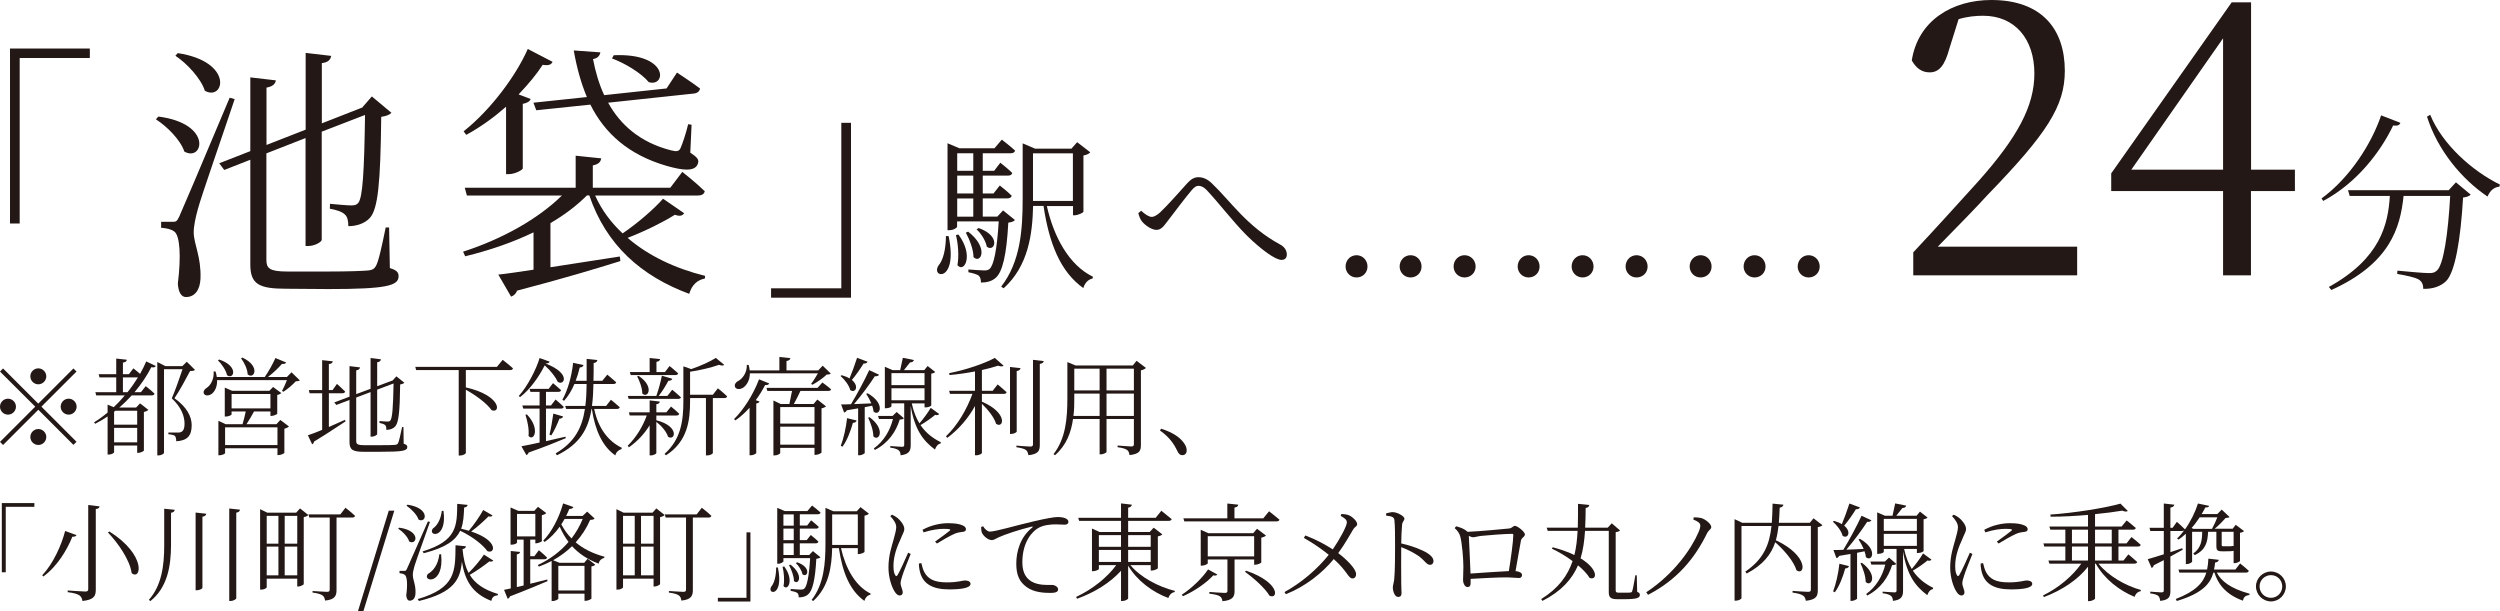
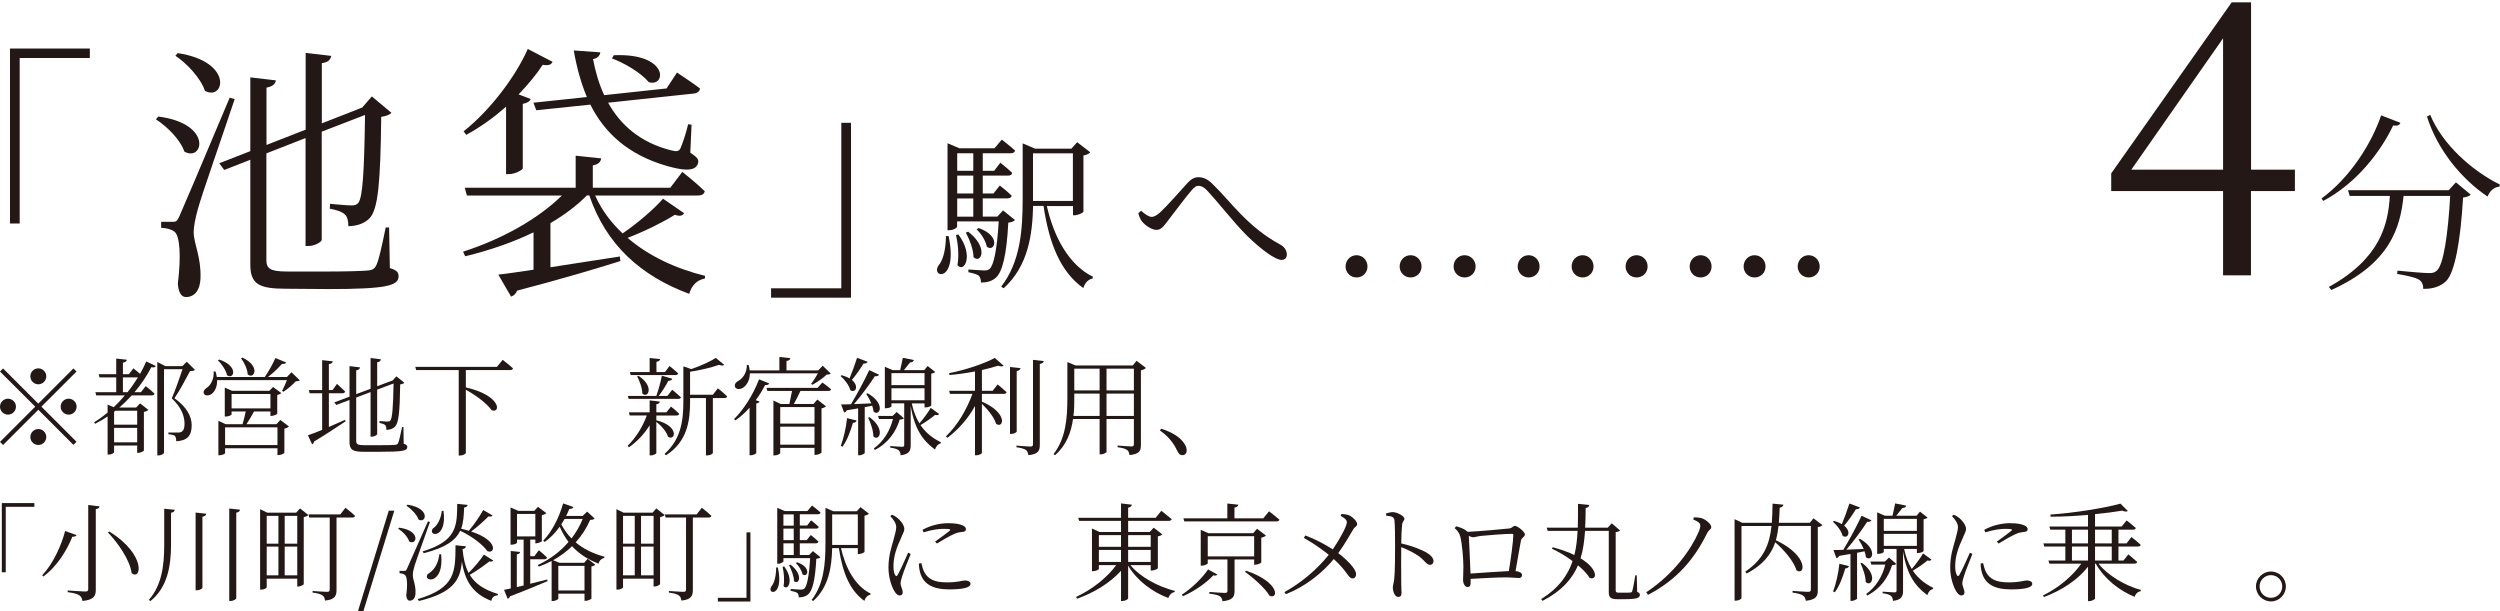
<svg xmlns="http://www.w3.org/2000/svg" id="Layer_2" data-name="Layer 2" viewBox="0 0 234.9 57.43">
  <defs>
    <style>
      .cls-1 {
        fill: #231815;
        stroke-width: 0px;
      }
    </style>
  </defs>
  <g id="_作業" data-name="作業">
    <g>
      <path class="cls-1" d="M3.6,37.92l3.3-3.3.29.29-3.3,3.3,3.3,3.3-.29.29-3.3-3.3-3.31,3.31-.29-.29,3.31-3.31L0,34.91l.29-.29,3.3,3.3ZM.75,38.96c-.41,0-.75-.34-.75-.75s.34-.75.75-.75.75.34.75.75-.34.75-.75.75ZM2.85,35.36c0-.41.34-.75.75-.75s.75.34.75.75-.34.75-.75.75-.75-.34-.75-.75ZM4.35,41.06c0,.41-.34.75-.75.75s-.75-.34-.75-.75.34-.75.75-.75.75.34.75.75ZM6.45,37.46c.41,0,.75.34.75.75s-.34.75-.75.75-.75-.34-.75-.75.34-.75.75-.75Z" />
      <path class="cls-1" d="M12.53,34.61s.34.26.63.52c.22-.39.42-.79.58-1.17l.9.43c-.07.12-.17.16-.42.11-.39.76-.92,1.57-1.58,2.35h.6l.45-.57s.52.4.83.71c-.03.11-.12.16-.26.16h-1.88c-.36.39-.75.78-1.17,1.14h1.58l.37-.39.78.61c-.06.07-.23.16-.42.2v3.63c-.01.06-.33.21-.53.21h-.1v-.69h-2.17v.63c0,.06-.2.22-.51.22h-.1v-3.58c-.37.25-.76.48-1.17.69l-.1-.14c.44-.27.87-.58,1.27-.92v-.74l.57.24c.38-.35.73-.73,1.05-1.11h-2.69l-.08-.3h1.96v-1.39h-1.57l-.08-.3h1.65v-1.47l1,.11c-.02.14-.12.24-.37.27v1.09h.56l.42-.55ZM10.84,38.59l-.12.1v1.21h2.17v-1.31h-2.05ZM12.89,41.56v-1.36h-2.17v1.36h2.17ZM11.98,36.85c.37-.45.69-.92.98-1.39h-1.41v1.39h.43ZM18.32,34.75c-.08.09-.22.11-.46.11-.35.67-1.02,1.91-1.47,2.56,1.18.83,1.62,1.73,1.62,2.53,0,.98-.39,1.45-1.45,1.51,0-.22-.05-.43-.13-.51-.09-.07-.34-.13-.61-.15v-.16h.94c.12,0,.18-.01.28-.06.2-.11.3-.34.3-.75,0-.76-.32-1.58-1.2-2.4.29-.65.73-1.9,1.01-2.74h-1.74v7.86c0,.06-.21.24-.54.24h-.09v-8.78l.75.39h1.6l.42-.41.77.76Z" />
      <path class="cls-1" d="M28.17,35.74c-.07.06-.19.08-.38.09-.28.31-.78.74-1.16.98l-.13-.08c.14-.26.33-.67.46-1.01h-6.56c.02.65-.24,1.09-.51,1.29-.25.18-.61.21-.73-.02-.09-.21.04-.41.25-.54.39-.24.73-.87.66-1.55h.18c.06.18.1.35.12.52h4.51c.36-.52.76-1.24,1-1.78l1.01.42c-.05.1-.19.16-.4.13-.32.38-.82.85-1.31,1.23h1.78l.43-.44.78.76ZM20.59,33.78c1.91.64,1.36,1.95.74,1.47-.09-.46-.51-1.06-.85-1.39l.11-.08ZM26.34,39.46l.81.61c-.07.08-.23.16-.43.21v2.26c0,.07-.34.22-.55.22h-.1v-.64h-4.92v.45c0,.07-.28.21-.54.21h-.09v-3.24l.69.32h1.58c.11-.37.23-.85.3-1.2h-1.33v.28c0,.06-.28.2-.55.2h-.09v-2.72l.69.3h3.5l.35-.36.77.57c-.06.07-.21.15-.38.18v1.76c0,.06-.34.21-.54.21h-.1v-.42h-1.54c-.2.37-.48.85-.71,1.2h2.81l.37-.4ZM26.07,41.82v-1.67h-4.92v1.67h4.92ZM21.76,38.37h3.65v-1.35h-3.65v1.35ZM22.78,33.6c1.76.83,1.08,2.11.49,1.57-.02-.5-.33-1.12-.62-1.5l.13-.07Z" />
      <path class="cls-1" d="M30.9,40.12c.48-.21.99-.44,1.51-.67l.06.14c-.7.45-1.68,1.13-2.95,1.89-.03.12-.1.22-.19.27l-.4-.85c.28-.09.76-.27,1.34-.51v-3.44h-1.18l-.07-.3h1.25v-2.81l1,.11c-.03.14-.11.23-.37.26v2.44h.35l.41-.58s.49.43.77.72c-.03.11-.12.16-.25.16h-1.28v3.17ZM37.93,41.69c.27.09.34.17.34.31,0,.36-.43.45-2.59.45h-1.52c-1,0-1.32-.19-1.32-.9v-3.97l-1.24.47-.19-.24,1.43-.54v-2.87l.99.12c-.02.13-.12.24-.36.28v2.23l1.35-.5v-2.89l.97.12c-.02.14-.1.24-.35.28v2.25l1.36-.51.09-.03.35-.39.75.6c-.07.08-.19.13-.39.16-.03,2.63-.15,3.61-.47,3.95-.21.23-.52.32-.83.32,0-.19,0-.36-.12-.46-.09-.08-.3-.15-.52-.19v-.18c.23.02.59.05.75.05.14,0,.2-.02.26-.09.19-.21.27-1.18.31-3.49l-1.54.58v4.17c0,.09-.27.25-.51.25h-.11v-4.19l-1.35.51v4.07c0,.3.11.41.74.41h1.49c.7,0,1.2-.01,1.42-.03.16-.02.22-.06.28-.15.09-.18.23-.78.38-1.52h.13l.02,1.56Z" />
      <path class="cls-1" d="M47.23,33.81s.6.46.97.8c-.03.11-.11.16-.26.16h-4.17v1.63c3.37.77,3.29,2.49,2.42,2.14-.45-.65-1.54-1.44-2.42-1.92v5.94c0,.07-.24.24-.57.24h-.1v-8.03h-4l-.08-.3h7.67l.54-.66Z" />
-       <path class="cls-1" d="M51.27,34.16c2.44.94,1.73,2.13,1.14,1.72-.19-.42-.64-1.03-1.23-1.55-.5,1-1.34,2.24-2.31,2.98l-.13-.1c.82-.9,1.65-2.51,1.96-3.57l.94.34c-.03.11-.12.17-.37.17h0ZM53.16,41.17c-.8.34-1.93.8-3.49,1.35-.03.12-.12.2-.21.24l-.47-.83c.37-.06.98-.19,1.71-.35v-3.19h-1.54l-.08-.29h1.62v-1.28h-.86l-.08-.28h1.79l.41-.54s.47.39.76.66c-.03.11-.12.16-.26.16h-1.16v1.28h.47l.43-.56s.48.4.77.7c-.03.1-.12.15-.26.15h-1.41v3.06c.57-.13,1.2-.27,1.83-.42l.03.14ZM49.51,38.94c1.29,1.36.64,2.59.15,2.02.07-.63-.11-1.45-.29-1.99l.14-.03ZM51.63,40.84c.13-.52.27-1.3.36-1.98l.92.27c-.04.12-.15.21-.35.21-.2.53-.48,1.14-.76,1.57l-.17-.07ZM55.83,38.42c.37,1.8,1.31,3.04,2.59,3.65l-.02.12c-.29.1-.52.29-.58.6-1.2-.82-1.91-2.35-2.21-4.37h-.03c-.3,1.88-1.09,3.31-3.25,4.36l-.12-.18c1.79-1.05,2.48-2.41,2.75-4.18h-1.77l-.08-.28h1.89c.08-.64.11-1.32.12-2.06h-1.15c-.26.62-.59,1.16-.97,1.58l-.16-.1c.49-.87.87-2.15,1.01-3.47l.98.21c-.04.12-.14.22-.36.23-.1.43-.23.85-.38,1.25h1.03c0-.65,0-1.33,0-2.06l1.01.11c-.03.15-.11.24-.35.28,0,.58,0,1.14-.02,1.67h.83l.47-.58s.51.42.84.72c-.03.11-.13.16-.27.16h-1.87c-.02.74-.05,1.42-.14,2.06h1.33l.45-.58s.52.41.83.7c-.02.11-.11.16-.25.16h-2.15Z" />
      <path class="cls-1" d="M61.68,39.49c2.2.56,1.76,1.98,1.09,1.55-.14-.48-.64-1.05-1.1-1.4v2.92c0,.08-.27.23-.5.23h-.13v-2.83c-.49.8-1.15,1.51-1.95,2.07l-.11-.15c.79-.78,1.41-1.79,1.79-2.84h-1.6l-.08-.3h1.95v-1.12l.95.11c0,.13-.1.22-.32.25v.76h.94l.44-.54s.48.39.77.68c-.03.11-.12.16-.26.16h-1.89v.46h0ZM59.07,37.48l-.08-.28h2.68c.2-.56.41-1.34.52-1.9l.98.29c-.04.12-.16.19-.37.19-.22.41-.55.97-.91,1.42h.82l.45-.58s.51.41.82.71c-.02.1-.12.15-.26.15h-4.65ZM59.18,34.96h1.86v-1.32l.98.1c-.02.13-.1.22-.34.26v.96h.8l.43-.57s.5.4.81.69c-.03.11-.12.16-.26.16h-4.2l-.08-.28ZM59.99,35.31c1.55,1.01.88,2.19.36,1.66,0-.51-.26-1.18-.48-1.6l.12-.06ZM67.46,36.49s.54.43.86.75c-.02.11-.12.16-.25.16h-1.09v5.17c0,.05-.22.22-.54.22h-.11v-5.39h-1.49v.3c0,1.8-.23,3.78-2.26,5.08l-.14-.13c1.52-1.35,1.77-3.07,1.77-4.95v-3.28l.74.26c.86-.29,1.8-.72,2.31-1.05l.79.65c-.09.09-.25.09-.49,0-.68.24-1.76.51-2.72.65v2.16h2.14l.48-.61Z" />
      <path class="cls-1" d="M72.28,36.03c-.05.1-.18.18-.39.15-.26.5-.55.98-.88,1.42l.36.13c-.03.09-.14.15-.31.18v4.66c-.01.05-.28.21-.51.21h-.12v-4.47c-.42.47-.88.88-1.33,1.19l-.13-.12c.86-.84,1.78-2.24,2.35-3.74l.96.39ZM70.46,35.08c-.01.7-.33,1.14-.64,1.35-.27.17-.64.18-.75-.06-.09-.22.04-.43.25-.55.46-.22.88-.83.85-1.53h.17c.05.18.09.35.1.51h2.79v-1.26l1.03.11c-.02.14-.12.24-.36.27v.88h2.98l.42-.44.76.74c-.07.07-.19.09-.39.1-.32.32-.91.72-1.33.95l-.13-.08c.2-.25.45-.66.64-.99h-6.39ZM77.27,35.94s.5.35.82.64c-.02.1-.12.15-.25.15h-2.63c-.18.38-.41.86-.62,1.23h1.85l.36-.42.81.64c-.07.07-.23.15-.42.19v4.14c0,.07-.34.23-.56.23h-.1v-.66h-3.22v.48c0,.07-.25.23-.53.23h-.11v-5.16l.69.33h.81c.08-.39.18-.87.25-1.23h-2.32l-.08-.29h4.8l.45-.5ZM73.31,38.25v1.55h3.22v-1.55h-3.22ZM76.53,41.78v-1.69h-3.22v1.69h3.22Z" />
      <path class="cls-1" d="M81.52,33.99c-.05.11-.17.18-.38.17-.33.53-.73,1.11-1.1,1.54.72.59.33,1.29-.15.95-.11-.45-.54-1-.91-1.32l.1-.08c.31.09.55.19.74.31.23-.54.5-1.29.71-1.94l.99.37ZM79,41.89c.26-.68.49-1.67.59-2.6l.9.22c-.04.13-.15.22-.35.22-.23.82-.56,1.68-.98,2.24l-.16-.08ZM81.52,36.95c1.74.99,1.13,2.23.56,1.72-.02-.17-.06-.36-.13-.55-.21.04-.44.09-.7.14v4.32s-.22.2-.53.2h-.09v-4.41c-.32.06-.68.12-1.06.18-.07.13-.16.19-.26.21l-.28-.76c.22,0,.54,0,.93-.02.58-.96,1.28-2.26,1.71-3.2l.93.43c-.06.1-.2.17-.4.14-.47.73-1.24,1.78-1.96,2.62.49-.02,1.05-.04,1.63-.07-.14-.33-.32-.65-.48-.89l.13-.06ZM81.7,39.2c1.55,1.13.9,2.34.36,1.8,0-.55-.26-1.28-.49-1.75l.13-.05ZM84.93,39.3c-.08.09-.17.11-.39.12-.35,1.13-1.06,2.2-2.34,2.86l-.09-.15c.94-.67,1.53-1.7,1.79-2.76h-1.31l-.09-.29h1.37l.38-.37.68.59ZM88.24,38.9c-.04.08-.18.15-.37.08-.31.26-.86.66-1.38.96.53.78,1.2,1.26,1.91,1.61l-.02.12c-.25.05-.43.26-.53.57-1.15-.85-1.92-1.93-2.28-4.1v3.67c0,.51-.11.87-.95.97,0-.19-.06-.37-.18-.47-.14-.11-.38-.2-.79-.25v-.15s.92.07,1.11.07c.16,0,.2-.05.2-.19v-3.89h-1.2v.27c0,.06-.21.19-.53.19h-.09v-3.9l.73.32h.71c.08-.34.18-.82.25-1.16l1.04.21c-.04.14-.16.22-.36.22-.16.21-.39.49-.58.73h1.91l.32-.39.71.56c-.06.07-.16.12-.37.16v2.98c0,.05-.23.19-.53.19h-.1v-.38h-1.2c.16.76.41,1.38.72,1.88.39-.45.85-1.09,1.06-1.46l.79.58ZM83.76,35.06v1.13h3.11v-1.13h-3.11ZM86.87,37.61v-1.13h-3.11v1.13h3.11Z" />
      <path class="cls-1" d="M93.74,36.12s.52.43.84.73c-.03.11-.12.16-.26.16h-2.06v.73c2.5,1.07,2.03,2.58,1.33,2.08-.17-.61-.8-1.37-1.33-1.88v4.62c0,.06-.23.22-.54.22h-.11v-4.63c-.64,1.16-1.52,2.18-2.6,2.99l-.13-.14c1.1-1.05,1.97-2.55,2.49-3.99h-2.11l-.08-.29h2.43v-1.82c-.77.15-1.6.27-2.39.34l-.04-.18c1.54-.29,3.37-.92,4.29-1.43l.83.73c-.09.09-.28.09-.52,0-.42.14-.95.28-1.52.41v1.95h1.01l.47-.6ZM95.53,40.54c0,.09-.27.23-.51.23h-.12v-6.29l.99.11c-.03.14-.12.24-.36.27v5.68ZM98.07,33.93c-.03.14-.13.23-.37.26v7.6c0,.55-.12.88-1.07.98-.04-.21-.1-.38-.22-.48-.17-.12-.44-.2-.91-.27v-.15s1.09.09,1.3.09.26-.07.26-.23v-7.92l1.01.12Z" />
      <path class="cls-1" d="M107.67,34.57c-.07.09-.25.18-.47.23v6.99c0,.54-.1.87-1.07.97-.03-.21-.09-.39-.23-.48-.15-.11-.42-.2-.89-.26v-.16s1.07.09,1.29.09c.19,0,.24-.07.24-.23v-2.35h-2.57v3.11s-.21.21-.55.21h-.1v-3.32h-2.5c-.17,1.24-.62,2.47-1.69,3.4l-.14-.1c1.15-1.48,1.3-3.36,1.3-5.27v-3.38l.77.32h5.38l.35-.44.88.67ZM103.32,39.08v-2.1h-2.38v.41c0,.54,0,1.11-.08,1.69h2.46ZM100.94,34.64v2.04h2.38v-2.04h-2.38ZM103.97,34.64v2.04h2.57v-2.04h-2.57ZM106.54,39.08v-2.1h-2.57v2.1h2.57Z" />
      <path class="cls-1" d="M109.1,40.28c1.2.38,1.83.89,2.16,1.37.18.26.24.45.24.67,0,.29-.17.45-.41.45-.21,0-.34-.12-.48-.42-.32-.66-.73-1.27-1.62-1.9l.11-.17Z" />
      <path class="cls-1" d="M.17,47.27h3.06v.35H.54v6.15H.17v-6.5Z" />
      <path class="cls-1" d="M7.19,50.28c-.05.1-.14.16-.39.15-.48,1.19-1.39,2.76-2.73,3.74l-.1-.12c1.05-1.12,1.82-2.87,2.15-4.16l1.07.39ZM9.36,47.58c-.03.14-.12.23-.36.25v7.57c0,.58-.14.95-1.25,1.07-.04-.24-.12-.41-.29-.53-.19-.13-.52-.23-1.1-.3v-.16s1.38.1,1.65.1c.21,0,.28-.06.28-.24v-7.89l1.07.13ZM12.37,53.85c-.17-1.25-1.29-2.84-2.23-3.82l.14-.09c3.52,2.22,2.98,4.64,2.09,3.91Z" />
      <path class="cls-1" d="M16.42,47.9c-.03.14-.1.24-.35.28v3.08c-.01,1.94-.34,3.94-1.94,5.22l-.14-.12c1.2-1.35,1.44-3.22,1.44-5.1v-3.46l.99.1ZM19.38,48.27c-.02.14-.1.24-.36.28v6.68c0,.08-.27.23-.52.23h-.12v-7.3l1,.11ZM22.55,47.89c-.03.14-.1.24-.35.28v8.04c0,.09-.28.26-.53.26h-.13v-8.69l1.01.11Z" />
      <path class="cls-1" d="M28.19,47.77l.78.62c-.06.08-.23.16-.43.2v6.29c0,.06-.31.23-.52.23h-.09v-.74h-2.87v.8c0,.08-.22.23-.5.23h-.12v-7.56l.67.33h2.72l.36-.4ZM25.06,48.47v2.61h1.1v-2.61h-1.1ZM25.06,54.06h1.1v-2.7h-1.1v2.7ZM26.75,48.47v2.61h1.18v-2.61h-1.18ZM27.93,54.06v-2.7h-1.18v2.7h1.18ZM32.46,47.71s.57.43.9.76c-.03.11-.13.16-.26.16h-1.48v6.79c0,.53-.12.92-1.08,1.01-.02-.2-.09-.38-.23-.48-.17-.12-.44-.21-.94-.27v-.15s1.13.08,1.35.08c.2,0,.26-.06.26-.22v-6.76h-1.92l-.07-.3h2.99l.48-.62Z" />
      <path class="cls-1" d="M36.53,47.98h.52l-2.91,9.46h-.51l2.9-9.46Z" />
      <path class="cls-1" d="M37.51,49.58c2.07.28,1.66,1.7.94,1.3-.13-.44-.62-.94-1.04-1.21l.1-.09ZM40.4,49.04c-.44,1.27-1.31,3.65-1.45,4.13-.09.32-.17.62-.16.88,0,.43.29.9.25,1.71-.02.42-.21.68-.55.68-.17,0-.29-.18-.32-.49.14-1.02.09-1.8-.14-1.94-.13-.1-.28-.13-.49-.15v-.22h.44c.13,0,.16,0,.26-.2q.17-.36,1.97-4.45l.19.05ZM38.29,47.42c2.17.32,1.77,1.8,1.04,1.4-.15-.46-.7-1.01-1.14-1.31l.1-.09ZM46.35,52.67c-.07.09-.16.12-.37.08-.44.35-1.17.88-1.84,1.26.48.8,1.29,1.39,2.65,1.8l-.02.12c-.33.04-.54.16-.6.53-1.85-.71-2.5-1.99-2.77-3.69-.15,1.67-.75,2.91-4.04,3.7l-.11-.18c3.59-1.05,3.53-2.63,3.55-5.06l.98.1c-.02.13-.1.23-.32.26.08.87.24,1.62.57,2.24.53-.52,1.13-1.24,1.44-1.72l.88.56ZM39.71,51.81c3.25-.99,3.23-2.43,3.25-4.47l.98.1c-.02.12-.11.22-.33.25-.03.73-.06,1.39-.28,1.99.26.06.5.12.72.19.49-.57,1.07-1.42,1.35-1.95l.88.51c-.07.1-.16.14-.38.09-.39.39-1.02.98-1.63,1.42,2.63.86,2.24,2.17,1.52,1.84-.36-.52-1.3-1.32-2.55-1.91-.41.87-1.32,1.58-3.43,2.11l-.1-.17ZM41.45,52.09c.31,2.93-1.81,2.58-1.25,1.84.5-.27.97-.87,1.08-1.85h.17ZM41.67,48c.37,2.7-1.53,2.4-1,1.66.4-.26.75-.85.84-1.66h.16Z" />
      <path class="cls-1" d="M49.82,54.85c.5-.12,1.04-.26,1.59-.4l.04.15c-.85.36-2,.85-3.53,1.43-.03.11-.13.2-.22.23l-.34-.84c.16-.03.37-.07.63-.13v-3.52l.88.09c-.02.11-.11.2-.31.23v3.07l.64-.15v-4.31h-.62v.28c0,.05-.2.2-.51.2h-.1v-3.5l.73.32h1.5l.35-.38.78.59c-.07.08-.23.16-.42.2v2.46s-.32.18-.52.18h-.09v-.35h-.48v1.56h.39l.42-.56s.48.39.77.69c-.03.11-.12.16-.26.16h-1.32v2.3ZM48.58,50.4h1.72v-2.11h-1.72v2.11ZM55.87,48.72c-.08.09-.18.12-.42.13-.33.76-.78,1.47-1.36,2.11.7.59,1.59,1.05,2.71,1.35l-.03.11c-.25.07-.46.23-.52.54-1.08-.41-1.88-.96-2.5-1.64-.5.49-1.1.94-1.78,1.32l.6.24h2.32l.32-.38.72.56c-.07.07-.15.13-.36.16v3.03s-.25.2-.55.2h-.1v-.67h-2.46v.49s-.2.2-.53.2h-.1v-3.76c-.37.2-.77.37-1.2.53l-.1-.15c1.16-.54,2.14-1.29,2.89-2.17-.33-.43-.6-.91-.83-1.43-.42.58-.89,1.07-1.41,1.43l-.14-.12c.76-.78,1.47-2.08,1.87-3.5l.97.34c-.05.11-.17.19-.39.18-.09.23-.19.45-.3.66h1.55l.43-.41.7.65ZM52.46,53.17v2.31h2.46v-2.31h-2.46ZM53.05,48.76c-.1.18-.21.35-.31.51.26.48.57.93.96,1.32.44-.57.79-1.19,1.05-1.83h-1.7Z" />
      <path class="cls-1" d="M61.67,47.77l.78.62c-.06.08-.23.16-.43.2v6.29c0,.06-.31.23-.52.23h-.09v-.74h-2.87v.8c0,.08-.22.23-.5.23h-.12v-7.56l.67.33h2.72l.36-.4ZM58.54,48.47v2.61h1.1v-2.61h-1.1ZM58.54,54.06h1.1v-2.7h-1.1v2.7ZM60.23,48.47v2.61h1.18v-2.61h-1.18ZM61.41,54.06v-2.7h-1.18v2.7h1.18ZM65.94,47.71s.57.43.9.76c-.03.11-.13.16-.26.16h-1.48v6.79c0,.53-.12.92-1.08,1.01-.02-.2-.09-.38-.23-.48-.17-.12-.44-.21-.94-.27v-.15s1.13.08,1.35.08c.2,0,.26-.06.26-.22v-6.76h-1.92l-.07-.3h2.99l.48-.62Z" />
      <path class="cls-1" d="M70.51,56.52h-3.06v-.35h2.69v-6.15h.37v6.5Z" />
      <path class="cls-1" d="M73.09,53.32c.6,2.84-1.1,2.54-.61,1.78.28-.33.44-.97.45-1.78h.16ZM77.09,52.36c-.07.08-.19.12-.39.15-.1,1.97-.36,2.99-.76,3.33-.23.21-.55.29-.89.29,0-.16-.03-.32-.13-.41-.1-.09-.37-.16-.63-.21v-.17c.3.02.77.06.95.06.16,0,.24-.02.33-.09.25-.22.45-1.15.55-2.87h-2.51v.32s-.19.21-.49.21h-.09v-5.25l.71.3h2.12l.44-.52s.49.37.8.66c-.03.11-.12.16-.26.16h-1.69v1.06h.69l.37-.49s.46.36.72.62c-.02.11-.12.16-.25.16h-1.53v1.08h.65l.38-.48s.45.35.72.62c-.03.11-.12.16-.25.16h-1.5v1.1h.88l.35-.37.71.58ZM73.68,53.22c.96,1.28.35,2.35-.06,1.85.11-.58.03-1.33-.09-1.81l.15-.04ZM73.61,48.33v1.06h.97v-1.06h-.97ZM74.58,49.67h-.97v1.08h.97v-1.08ZM73.61,52.15h.97v-1.1h-.97v1.1ZM74.27,53.05c1.28.98.77,1.98.33,1.54,0-.46-.25-1.09-.46-1.48l.13-.06ZM74.9,52.83c1.4.49.97,1.5.5,1.13-.06-.35-.35-.8-.62-1.05l.12-.08ZM79.02,51.5c.42,1.86,1.34,3.57,2.78,4.27l-.02.11c-.25.05-.47.25-.56.58-1.39-.99-2.06-2.69-2.4-4.96h-.63c-.04,1.7-.29,3.63-1.78,4.97l-.15-.1c1.16-1.5,1.3-3.41,1.3-5.32v-3.33l.75.32h2.19l.35-.39.79.61c-.05.08-.22.16-.41.19v3.4c0,.06-.34.21-.54.21h-.09v-.56h-1.58ZM78.19,51.2h2.41v-2.87h-2.41v2.87Z" />
      <path class="cls-1" d="M85.57,52.05c-.21.52-.67,1.65-.78,2.03-.1.31-.17.54-.17.72,0,.29.2.61.2.85,0,.19-.1.3-.29.3-.18,0-.34-.16-.47-.37-.27-.41-.58-1.31-.58-2.24,0-1.19.32-2.04.48-2.64.12-.48.24-.83.25-1.16,0-.36-.23-.69-.56-1.05l.16-.13c.2.09.34.17.51.3.21.17.65.63.65,1.05,0,.23-.14.41-.38,1.01-.26.56-.64,1.46-.64,2.45,0,.53.08.73.16.86.06.12.13.14.22.01.22-.35.78-1.6,1-2.11l.24.12ZM86.57,52.91c.06.24.15.62.29.87.34.59.87.94,2.1.94,1.08,0,1.46-.18,1.7-.18.27,0,.53.09.53.32,0,.4-.93.52-2.01.52-1.56,0-2.41-.52-2.71-1.54-.09-.3-.13-.62-.13-.89l.23-.04ZM86.68,49.78c.8-.44,1.69-.62,2.39-.62s1.07.07,1.39.21c.21.09.3.23.3.35,0,.13-.06.22-.27.25-.24.03-.49.05-.82.19-.44.2-1.15.6-1.64.91l-.17-.18c.45-.32,1.16-.84,1.37-1.02.12-.11.11-.18-.55-.18-.41,0-1.06.06-1.9.33l-.1-.24Z" />
-       <path class="cls-1" d="M92.38,49.45c.14.26.41.5.63.5.52,0,2.45-.58,4.1-.96,1.15-.27,1.93-.41,2.27-.41.26,0,.55.04.71.11.22.1.3.21.3.35s-.12.26-.34.26c-.19,0-.49-.03-.86-.03-.48,0-1.18.06-1.68.37-.45.27-1.45,1.2-1.45,3.2,0,1.09.45,1.54.85,1.79.65.39,1.53.33,1.94.33.24,0,.57.17.57.42s-.27.33-.72.33c-.58,0-1.57-.04-2.25-.56-.63-.46-.96-1.06-.96-2.19s.37-2.5,1.5-3.39c.07-.06.06-.12-.05-.09-1.12.27-2.54.74-3.14,1.02-.2.09-.4.25-.61.25-.37,0-.87-.44-.96-.78-.04-.16-.03-.31-.04-.46l.19-.06Z" />
      <path class="cls-1" d="M106.21,53.1c.93,1.13,2.64,2.04,4.18,2.42l-.02.11c-.27.04-.5.26-.59.56-1.51-.56-2.95-1.64-3.78-3.04v3.07c0,.09-.28.25-.54.25h-.13v-2.84c-1.01,1.12-2.47,2.03-4.13,2.63l-.09-.17c1.55-.73,2.92-1.83,3.77-2.99h-1.63v.36c0,.06-.29.21-.55.21h-.1v-4.01l.71.33h2.02v-1.05h-3.94l-.08-.29h4.02v-1.35l1.02.12c-.03.14-.11.24-.35.28v.95h2.59l.53-.66s.59.47.97.79c-.03.11-.14.16-.28.16h-3.81v1.05h2.02l.38-.41.81.63c-.06.08-.22.15-.42.19v2.99c0,.06-.34.22-.57.22h-.1v-.51h-1.91ZM103.25,50.28v1.1h2.08v-1.1h-2.08ZM103.25,52.8h2.08v-1.13h-2.08v1.13ZM106,50.28v1.1h2.12v-1.1h-2.12ZM108.12,52.8v-1.13h-2.12v1.13h2.12Z" />
      <path class="cls-1" d="M114.38,53.98c-.08.1-.16.13-.38.08-.6.66-1.72,1.47-2.85,1.96l-.11-.14c.97-.63,1.98-1.63,2.47-2.38l.87.48ZM119.24,48.04s.6.46.98.79c-.03.11-.14.16-.28.16h-8.66l-.09-.29h4.13v-1.39l1.03.11c-.02.14-.12.24-.36.27v1.01h2.71l.54-.66ZM116,52.57v2.96c0,.52-.15.87-1.14.96-.02-.2-.09-.36-.24-.46-.16-.11-.47-.19-.99-.25v-.16s1.2.09,1.44.09c.21,0,.26-.06.26-.2v-2.94h-1.85v.36c0,.06-.29.22-.56.22h-.1v-3.37l.72.32h4.21l.36-.42.84.64c-.07.08-.25.16-.44.2v2.32c0,.07-.34.22-.57.22h-.1v-.49h-1.84ZM117.84,52.28v-1.9h-4.36v1.9h4.36ZM117.08,53.62c3.26,1.12,3.02,2.75,2.2,2.35-.41-.71-1.52-1.68-2.3-2.25l.1-.1Z" />
      <path class="cls-1" d="M126.04,48.29c.28.02.55.04.78.16.35.18.7.55.7.81,0,.19-.23.22-.4.53-.2.33-.76,1.34-1.38,2.18.74.56,1.67,1.45,1.68,1.97,0,.23-.11.41-.34.41-.4,0-.46-.66-1.76-1.82-1.07,1.3-2.66,2.58-4.5,3.3l-.13-.2c1.65-.91,3.09-2.17,4.16-3.5-.58-.47-1.37-1.04-2.34-1.59l.14-.23c1.03.39,1.89.87,2.58,1.31.66-.96,1.32-2.19,1.32-2.53,0-.27-.22-.41-.58-.62l.07-.18Z" />
      <path class="cls-1" d="M130.22,48.24c.26-.06.45-.12.64-.12.42,0,1.1.38,1.1.61,0,.2-.18.24-.22.57-.05.48-.07,1.21-.08,1.76.97.22,1.92.57,2.47.92.3.19.56.44.56.75,0,.17-.11.34-.32.34-.33,0-.44-.34-1.04-.8-.45-.31-.99-.6-1.67-.86,0,.69-.02,2.33,0,3.39,0,.44.03.74.03.91,0,.26-.1.38-.32.38-.33,0-.5-.55-.5-.89,0-.22.09-.4.13-.78.08-.74.08-2.38.08-3.14,0-.8,0-1.89-.06-2.39-.03-.32-.25-.38-.78-.44v-.21Z" />
      <path class="cls-1" d="M141.76,49.66c.35-.03.39-.25.58-.25.25,0,.94.56.94.8s-.31.3-.37.57c-.09.44-.31,1.79-.51,2.88.36.03.61.17.61.36,0,.17-.08.29-.29.29s-.75-.06-1.21-.06c-.78,0-2.13.07-3.33.14,0,.13,0,.25,0,.4,0,.25-.09.37-.3.37-.19,0-.41-.27-.41-.68,0-.2.03-.82.03-1.25,0-.75-.13-2.18-.28-2.77-.09-.36-.26-.59-.54-.84l.14-.17c.42.12.75.22,1.08.52.99-.04,3.46-.26,3.85-.31ZM141.77,53.66c.19-1.14.42-2.83.42-3.39,0-.08-.03-.11-.12-.11-.64,0-2.32.13-2.87.19-.33.03-.61.13-.79.13-.11,0-.26-.06-.4-.13.03.61.12,2.43.16,3.54,1.07-.07,2.67-.19,3.6-.23Z" />
      <path class="cls-1" d="M153.83,55.61c.2.08.25.15.25.29,0,.28-.29.4-1.43.4h-.69c-.65,0-.8-.19-.8-.67v-5.75h-2.23c-.06.9-.17,1.77-.42,2.58,1.72,1.05,1.56,2.11.85,1.84-.23-.38-.62-.79-1.09-1.18-.55,1.28-1.54,2.42-3.34,3.34l-.12-.17c1.64-1.02,2.5-2.23,2.95-3.57-.64-.48-1.35-.89-1.95-1.17l.09-.13c.82.22,1.49.47,2.03.73.18-.72.26-1.48.3-2.27h-2.81l-.09-.3h2.92c.02-.72.02-1.47.02-2.24l1.06.11c-.03.14-.11.25-.34.28,0,.63-.02,1.25-.05,1.85h2.12l.38-.41.78.67c-.07.08-.19.13-.41.16v5.45c0,.17.04.24.3.24h.56c.25,0,.45,0,.53-.02.08,0,.12-.03.16-.12.07-.16.19-.89.3-1.5h.13l.04,1.56Z" />
      <path class="cls-1" d="M159.1,48.81l.05-.2c.23,0,.46.01.68.06.42.11.96.57.96.85,0,.22-.23.25-.4.6-1.17,2.37-2.79,4.34-5.54,5.77l-.17-.24c2.62-1.73,4.24-4.08,4.91-5.64.12-.27.17-.48.17-.62,0-.24-.19-.38-.66-.58Z" />
      <path class="cls-1" d="M171.24,49.35c-.07.07-.24.15-.44.18v5.93c0,.53-.12.88-1.12.99-.04-.21-.11-.39-.27-.49-.18-.12-.46-.21-.98-.28v-.16s1.2.09,1.45.09c.21,0,.27-.06.27-.23v-5.96h-3.04c-.05.47-.13.92-.25,1.34,3.13,1.48,2.75,3.38,1.94,2.83-.25-.86-1.2-1.94-2-2.64-.38,1.15-1.14,2.12-2.68,2.94l-.13-.18c1.73-1.18,2.27-2.54,2.46-4.29h-2.82v6.77c0,.09-.25.25-.53.25h-.12v-7.66l.72.34h2.78c.04-.56.06-1.16.07-1.8l1.02.1c-.03.14-.13.25-.35.28-.02.5-.04.97-.08,1.42h2.91l.35-.42.84.65Z" />
      <path class="cls-1" d="M174.76,47.68c-.05.11-.17.18-.38.17-.33.53-.73,1.11-1.1,1.54.72.59.33,1.29-.15.95-.11-.45-.54-1-.91-1.32l.1-.08c.31.09.55.19.74.31.23-.54.5-1.29.71-1.94l.99.37ZM172.24,55.57c.26-.68.49-1.67.59-2.6l.9.22c-.04.13-.15.22-.35.22-.23.82-.56,1.68-.98,2.24l-.16-.08ZM174.76,50.63c1.74.99,1.13,2.23.56,1.72-.02-.17-.06-.36-.13-.55-.21.04-.44.09-.7.14v4.32s-.22.2-.53.2h-.09v-4.41c-.32.06-.68.12-1.06.18-.07.13-.16.19-.26.21l-.28-.76c.22,0,.54,0,.93-.02.58-.96,1.28-2.26,1.71-3.2l.93.43c-.06.1-.2.17-.4.14-.47.73-1.24,1.78-1.96,2.62.49-.02,1.05-.04,1.63-.07-.14-.33-.32-.65-.48-.89l.13-.06ZM174.94,52.88c1.55,1.13.9,2.34.36,1.8,0-.55-.26-1.28-.49-1.75l.13-.05ZM178.17,52.98c-.08.09-.17.11-.39.12-.35,1.13-1.06,2.2-2.34,2.86l-.09-.15c.94-.67,1.53-1.7,1.79-2.76h-1.31l-.09-.29h1.37l.38-.37.68.59ZM181.48,52.58c-.04.08-.18.15-.37.08-.31.26-.86.66-1.38.96.53.78,1.2,1.26,1.91,1.61l-.02.12c-.25.05-.43.26-.53.57-1.15-.85-1.92-1.93-2.28-4.1v3.67c0,.51-.11.87-.95.97,0-.19-.06-.37-.18-.47-.14-.11-.38-.2-.79-.25v-.15s.92.07,1.11.07c.16,0,.2-.05.2-.19v-3.89h-1.2v.27c0,.06-.21.19-.53.19h-.09v-3.9l.73.32h.71c.08-.34.18-.82.25-1.16l1.04.21c-.04.14-.16.22-.36.22-.16.21-.39.49-.58.73h1.91l.32-.39.71.56c-.06.07-.16.12-.37.16v2.98c0,.05-.23.19-.53.19h-.1v-.38h-1.2c.16.76.41,1.38.72,1.88.39-.45.85-1.09,1.06-1.46l.79.58ZM177,48.75v1.13h3.11v-1.13h-3.11ZM180.11,51.29v-1.13h-3.11v1.13h3.11Z" />
      <path class="cls-1" d="M185.33,52.05c-.21.52-.67,1.65-.78,2.03-.1.31-.17.54-.17.72,0,.29.2.61.2.85,0,.19-.1.3-.29.3-.18,0-.34-.16-.47-.37-.27-.41-.58-1.31-.58-2.24,0-1.19.32-2.04.48-2.64.12-.48.24-.83.25-1.16,0-.36-.23-.69-.56-1.05l.16-.13c.2.09.34.17.51.3.21.17.65.63.65,1.05,0,.23-.14.41-.38,1.01-.26.56-.64,1.46-.64,2.45,0,.53.08.73.16.86.06.12.13.14.22.01.22-.35.78-1.6,1-2.11l.24.12ZM186.33,52.91c.06.24.15.62.29.87.34.59.87.94,2.1.94,1.08,0,1.46-.18,1.7-.18.27,0,.53.09.53.32,0,.4-.93.52-2.01.52-1.56,0-2.41-.52-2.71-1.54-.09-.3-.13-.62-.13-.89l.23-.04ZM186.44,49.78c.8-.44,1.69-.62,2.39-.62s1.07.07,1.39.21c.21.09.3.23.3.35,0,.13-.06.22-.27.25-.24.03-.49.05-.82.19-.44.2-1.15.6-1.64.91l-.17-.18c.45-.32,1.16-.84,1.37-1.02.12-.11.11-.18-.55-.18-.41,0-1.06.06-1.9.33l-.1-.24Z" />
      <path class="cls-1" d="M197.17,52.96c.9,1.13,2.52,2.07,3.98,2.47v.11c-.27.05-.49.24-.58.54-1.45-.59-2.85-1.69-3.65-3.12h-.07v3.3s-.22.22-.56.22h-.1v-3.23c-.96,1.23-2.43,2.2-4.14,2.85l-.09-.15c1.49-.73,2.78-1.83,3.6-2.99h-3l-.09-.29h1.59v-1.32h-1.98l-.08-.29h2.06v-1.29h-1.41l-.09-.3h3.63v-1.09c-1.15.1-2.36.17-3.51.17l-.03-.2c2.27-.16,5.09-.61,6.59-1.03l.69.69c-.09.08-.28.08-.52-.03-.73.12-1.61.24-2.56.33v1.16h2.5l.47-.57s.53.41.86.71c-.03.11-.13.16-.26.16h-1.37v1.29h.76l.46-.6s.54.42.87.73c-.02.11-.12.16-.26.16h-1.83v1.32h.47l.46-.58s.51.41.83.71c-.02.11-.12.16-.26.16h-3.38ZM194.68,51.06h1.51v-1.29h-1.51v1.29ZM196.19,52.67v-1.32h-1.51v1.32h1.51ZM196.85,49.77v1.29h1.57v-1.29h-1.57ZM198.42,51.35h-1.57v1.32h1.57v-1.32Z" />
-       <path class="cls-1" d="M205.09,51.65c-.32.17-.7.39-1.16.64v3.23c0,.53-.11.85-.96.94-.02-.2-.07-.37-.18-.47-.14-.11-.36-.19-.75-.23v-.17s.87.07,1.05.07c.17,0,.22-.05.22-.2v-2.83c-.29.15-.6.31-.94.48-.03.12-.11.22-.2.26l-.37-.83c.3-.08.85-.25,1.51-.46v-2.19h-1.27l-.07-.3h1.34v-2.28l.99.11c-.03.14-.13.24-.37.27v1.9h.21l.4-.56s.47.41.75.7v.03c.53-.74.98-1.65,1.23-2.45l1.05.22c-.03.11-.11.16-.36.15-.1.2-.21.41-.34.62h1.47l.41-.42.74.7c-.06.06-.18.08-.37.09-.26.29-.65.71-1.03,1.01h1.69l.29-.37.78.59c-.07.07-.18.13-.38.16v2.66s-.22.19-.51.19h-.09v-1.15c-.15.03-.37.04-.7.04h-.4c-.44,0-.52-.13-.52-.47v-1.36h-.78c-.04.96-.21,1.69-1.25,2.19l-.14-.15c.74-.54.82-1.2.84-2.04h-.95v2.82s-.2.21-.5.21h-.09v-2.85c-.22.21-.45.39-.69.55l-.13-.11c.23-.21.45-.47.66-.75-.04.03-.11.05-.19.05h-1.1v1.99l1.11-.37.05.14ZM208.29,53.8c.38.75,1.24,1.49,3.07,1.98v.12c-.35.06-.55.16-.61.54-1.75-.62-2.4-1.73-2.68-2.64h-.1c-.29,1.05-1.04,1.95-3.44,2.67l-.09-.19c1.86-.72,2.58-1.52,2.87-2.48h-2.54l-.08-.29h2.69c.07-.32.1-.66.12-1.02l.98.11c-.02.13-.13.23-.35.26-.02.22-.05.44-.1.65h2.01l.44-.57s.51.4.82.7c-.03.11-.13.16-.26.16h-2.75ZM206.68,48.61c-.22.34-.48.69-.76,1l.17.08h1.75c.17-.31.37-.74.5-1.08h-1.66ZM208.75,49.97v1.23c0,.1.03.13.15.13h.69c.05,0,.12-.02.16-.03h.12v-1.33h-1.12Z" />
      <path class="cls-1" d="M211.97,55.1c0-.77.64-1.4,1.41-1.4s1.4.63,1.4,1.4-.63,1.41-1.4,1.41-1.41-.64-1.41-1.41ZM212.31,55.1c0,.59.47,1.07,1.07,1.07s1.06-.48,1.06-1.07-.47-1.06-1.06-1.06-1.07.47-1.07,1.06Z" />
    </g>
    <g>
      <path class="cls-1" d="M.94,4.56h7.5v.89H1.85v15.55h-.91V4.56Z" />
      <path class="cls-1" d="M14.87,10.95c5.17.66,4.22,4.3,2.45,3.29-.37-1.11-1.62-2.35-2.67-3.03l.22-.25ZM22.05,9.31c-1.05,3.16-3.14,9.13-3.46,10.34-.22.81-.39,1.57-.39,2.2.02,1.11.71,2.28.64,4.32-.05,1.09-.54,1.74-1.37,1.74-.44,0-.71-.46-.76-1.26.32-2.58.2-4.53-.34-4.9-.32-.23-.69-.3-1.23-.35v-.56h1.1c.29,0,.39-.03.61-.51q.42-.91,4.73-11.15l.47.13ZM16.7,4.99c5.32.81,4.37,4.55,2.55,3.54-.37-1.16-1.69-2.58-2.77-3.29l.22-.25ZM36.64,25.19c.64.2.81.4.81.76,0,.89-1.08,1.21-6.6,1.21l-3.97-.03c-2.55,0-3.36-.43-3.36-2.28v-9.84l-2.45.96-.47-.63,2.92-1.14v-6.93l2.4.28c-.05.33-.29.58-.88.68v5.39l3.68-1.44v-7.21l2.4.28c-.07.35-.27.61-.88.68v5.66l3.8-1.49.07-.03h-.05l.88-1.01,1.84,1.54c-.2.2-.47.3-.96.38-.07,6.19-.29,8.65-1.08,9.51-.49.53-1.28.76-2.01.76,0-.46-.07-.89-.34-1.11-.25-.25-.81-.43-1.4-.53l.02-.46c.59.05,1.57.15,1.99.15.34,0,.49-.05.66-.23.42-.51.56-2.91.64-8.27l-4.07,1.57v10.16c0,.2-.66.58-1.23.58h-.29v-10.14l-3.68,1.44v10.01c0,.78.29,1.09,1.94,1.09h3.9c1.86,0,3.19-.05,3.75-.1.39-.05.54-.15.69-.4.25-.4.56-1.82.93-3.64h.32l.07,3.79Z" />
      <path class="cls-1" d="M64.29,20.03c-.17.23-.37.33-.88.15-1.08.68-2.8,1.54-4.44,2.17,1.96,1.69,4.49,2.88,7.28,3.57l-.02.25c-.71.13-1.23.61-1.47,1.44-4.51-1.67-7.8-4.58-9.39-9.25h-.22c-.96.96-2.13,1.85-3.43,2.6v4.15c1.96-.3,4.22-.66,6.52-1.01l.05.43c-2.18.68-5.27,1.62-9.71,2.78-.1.3-.32.48-.56.56l-1.2-2.07c.79-.08,1.91-.25,3.31-.46v-3.51c-1.94.94-4.12,1.69-6.42,2.25l-.2-.43c3.73-1.21,7.04-3.08,9.29-5.28h-8.93l-.2-.73h10.42v-3.01l2.4.25c-.05.33-.25.56-.79.66v2.1h7.28l1.13-1.49s1.32,1.04,2.11,1.82c-.07.28-.29.4-.64.4h-9.66c.61,1.37,1.5,2.55,2.58,3.56,1.42-.96,2.99-2.33,3.8-3.26l1.99,1.37ZM47.56,10.02c-1.13.99-2.4,1.92-3.75,2.65l-.25-.33c2.55-2.02,4.93-5.23,6.03-7.74l2.33,1.21c-.12.25-.34.38-.93.28-.56.88-1.35,1.82-2.26,2.78l1.13.43c-.07.23-.34.38-.74.46v6.07c-.02.13-.71.53-1.3.53h-.27v-6.35ZM55.14,9.11c-.56-1.34-.96-2.81-1.23-4.37l2.5.18c-.05.3-.25.56-.69.63.22,1.14.54,2.3,1.05,3.39l5.86-.63.98-1.49s1.35.88,2.16,1.49c-.02.28-.29.46-.59.48l-8.04.86c1.13,2.05,2.99,3.74,5.93,4.48.51.13.74.1.88-.23.2-.46.51-1.39.71-2.23l.32.05-.12,2.63c.74.48.83.68.71,1.04-.29.81-1.57.58-2.92.2-3.6-1.04-5.84-3.08-7.18-5.76l-5.08.53-.27-.71,5-.53ZM57.67,5.19c5.2-.23,4.95,3.03,3.29,2.53-.71-.86-2.26-1.79-3.46-2.23l.17-.3Z" />
      <path class="cls-1" d="M79.95,27.97h-7.5v-.88h6.6v-15.55h.91v16.43Z" />
      <path class="cls-1" d="M89.13,22.18c.93,4.42-1.71,3.95-.95,2.77.44-.51.69-1.51.7-2.77h.25ZM95.35,20.69c-.11.12-.3.19-.61.23-.16,3.07-.56,4.65-1.18,5.18-.36.33-.86.45-1.39.45,0-.25-.05-.5-.2-.64-.16-.14-.58-.25-.98-.33v-.26c.47.03,1.2.09,1.48.09.25,0,.37-.03.51-.14.39-.34.7-1.79.86-4.47h-3.91v.5c0,.08-.29.33-.76.33h-.14v-8.17l1.11.47h3.3l.69-.81s.76.58,1.25,1.03c-.05.17-.19.25-.41.25h-2.63v1.65h1.07l.58-.76s.72.56,1.12.96c-.03.17-.19.25-.39.25h-2.38v1.68h1.01l.59-.75s.7.54,1.12.96c-.05.17-.19.25-.39.25h-2.33v1.71h1.37l.54-.58,1.11.9ZM90.05,22.03c1.49,1.99.54,3.66-.09,2.88.17-.9.05-2.07-.14-2.82l.23-.06ZM89.94,14.4v1.65h1.51v-1.65h-1.51ZM91.45,16.5h-1.51v1.68h1.51v-1.68ZM89.94,20.36h1.51v-1.71h-1.51v1.71ZM90.96,21.76c1.99,1.53,1.2,3.08.51,2.4,0-.72-.39-1.7-.72-2.3l.2-.09ZM91.94,21.42c2.18.76,1.51,2.33.78,1.76-.09-.54-.54-1.25-.96-1.63l.19-.12ZM98.36,19.35c.65,2.9,2.08,5.56,4.33,6.65l-.03.17c-.39.08-.73.39-.87.9-2.16-1.54-3.21-4.19-3.74-7.72h-.98c-.06,2.65-.45,5.65-2.77,7.74l-.23-.16c1.81-2.33,2.02-5.31,2.02-8.28v-5.18l1.17.5h3.41l.54-.61,1.23.95c-.08.12-.34.25-.64.3v5.29c-.02.09-.53.33-.84.33h-.14v-.87h-2.46ZM97.06,18.88h3.75v-4.47h-3.75v4.47Z" />
      <path class="cls-1" d="M106.97,20.02l.25-.22c.37.34.73.58,1.01.58.2,0,.47-.16.75-.4.72-.67,1.99-2.12,2.58-2.77.33-.36.64-.56,1.04-.56s.83.14,1.31.62c1.68,1.6,3.27,4.03,6.38,5.71.42.22.62.58.62.93,0,.31-.16.51-.5.51-.58,0-1.91-.97-3.24-2.27-1.32-1.32-2.57-2.99-3.8-4.3-.3-.3-.54-.39-.78-.39-.19,0-.37.12-.61.4-.56.65-1.67,2.13-2.26,2.9-.39.51-.62.84-1.06.84s-1.03-.4-1.35-.78c-.17-.2-.28-.5-.36-.81Z" />
      <path class="cls-1" d="M126.43,25.04c0-.58.44-1.06,1.03-1.06s1.03.48,1.03,1.06-.44,1.03-1.03,1.03-1.03-.47-1.03-1.03ZM131.51,25.04c0-.58.44-1.06,1.03-1.06s1.03.48,1.03,1.06-.44,1.03-1.03,1.03-1.03-.47-1.03-1.03ZM136.58,25.04c0-.58.44-1.06,1.03-1.06s1.04.48,1.04,1.06-.45,1.03-1.04,1.03-1.03-.47-1.03-1.03Z" />
      <path class="cls-1" d="M142.6,25.04c0-.58.44-1.06,1.03-1.06s1.03.48,1.03,1.06-.44,1.03-1.03,1.03-1.03-.47-1.03-1.03ZM147.67,25.04c0-.58.44-1.06,1.03-1.06s1.03.48,1.03,1.06-.44,1.03-1.03,1.03-1.03-.47-1.03-1.03ZM152.74,25.04c0-.58.44-1.06,1.03-1.06s1.04.48,1.04,1.06-.45,1.03-1.04,1.03-1.03-.47-1.03-1.03Z" />
      <path class="cls-1" d="M158.76,25.04c0-.58.44-1.06,1.03-1.06s1.03.48,1.03,1.06-.44,1.03-1.03,1.03-1.03-.47-1.03-1.03ZM163.83,25.04c0-.58.44-1.06,1.03-1.06s1.03.48,1.03,1.06-.44,1.03-1.03,1.03-1.03-.47-1.03-1.03ZM168.91,25.04c0-.58.44-1.06,1.03-1.06s1.04.48,1.04,1.06-.45,1.03-1.04,1.03-1.03-.47-1.03-1.03Z" />
    </g>
    <g>
-       <path class="cls-1" d="M195.17,23.17v2.7h-15.4v-2.16c2.16-2.3,4.33-4.71,6-6.55,3.84-4.28,5.38-7.23,5.38-10.25,0-3.24-1.82-5.43-4.82-5.43-.66,0-1.47.07-2.3.32l-.87,2.77c-.42,1.55-.94,2.23-1.85,2.23-.77,0-1.29-.43-1.68-1.12.59-3.78,3.84-5.68,7.47-5.68,4.71,0,6.91,2.7,6.91,6.66,0,3.31-1.68,5.9-7.26,11.66-.98,1.08-2.76,2.91-4.68,4.86h13.09Z" />
      <path class="cls-1" d="M215.62,17.95h-4.12v7.92h-2.62v-7.92h-10.51v-1.66L209.69.22h1.82v15.72h4.12v2.02ZM208.88,15.94V3.6l-8.62,12.34h8.62Z" />
      <path class="cls-1" d="M225.54,11.54c-.07.2-.23.31-.68.25-1.17,2.46-3.41,5.41-6.57,7.09l-.16-.23c2.68-1.96,4.71-5.17,5.6-7.81l1.81.7ZM230.77,17.14l1.38,1.15c-.13.13-.36.23-.72.27-.23,3.95-.75,7.06-1.62,7.88-.52.48-1.24.72-2.12.7,0-.34-.09-.66-.4-.86-.29-.2-1.24-.41-2.05-.54l.02-.31c.92.09,2.51.23,2.96.23.38,0,.54-.05.74-.23.63-.52,1.06-3.43,1.26-7.02h-4.38c-.31,2.98-1.26,6.34-6.79,8.84l-.23-.29c4.85-2.68,5.57-5.89,5.73-8.55h-3.77l-.16-.54h9.46l.68-.74ZM228.34,10.78c1.13,2.78,3.97,5.3,6.55,6.56l-.05.2c-.48.04-.88.36-1.11.93-2.42-1.63-4.69-4.35-5.69-7.51l.31-.18Z" />
    </g>
  </g>
</svg>